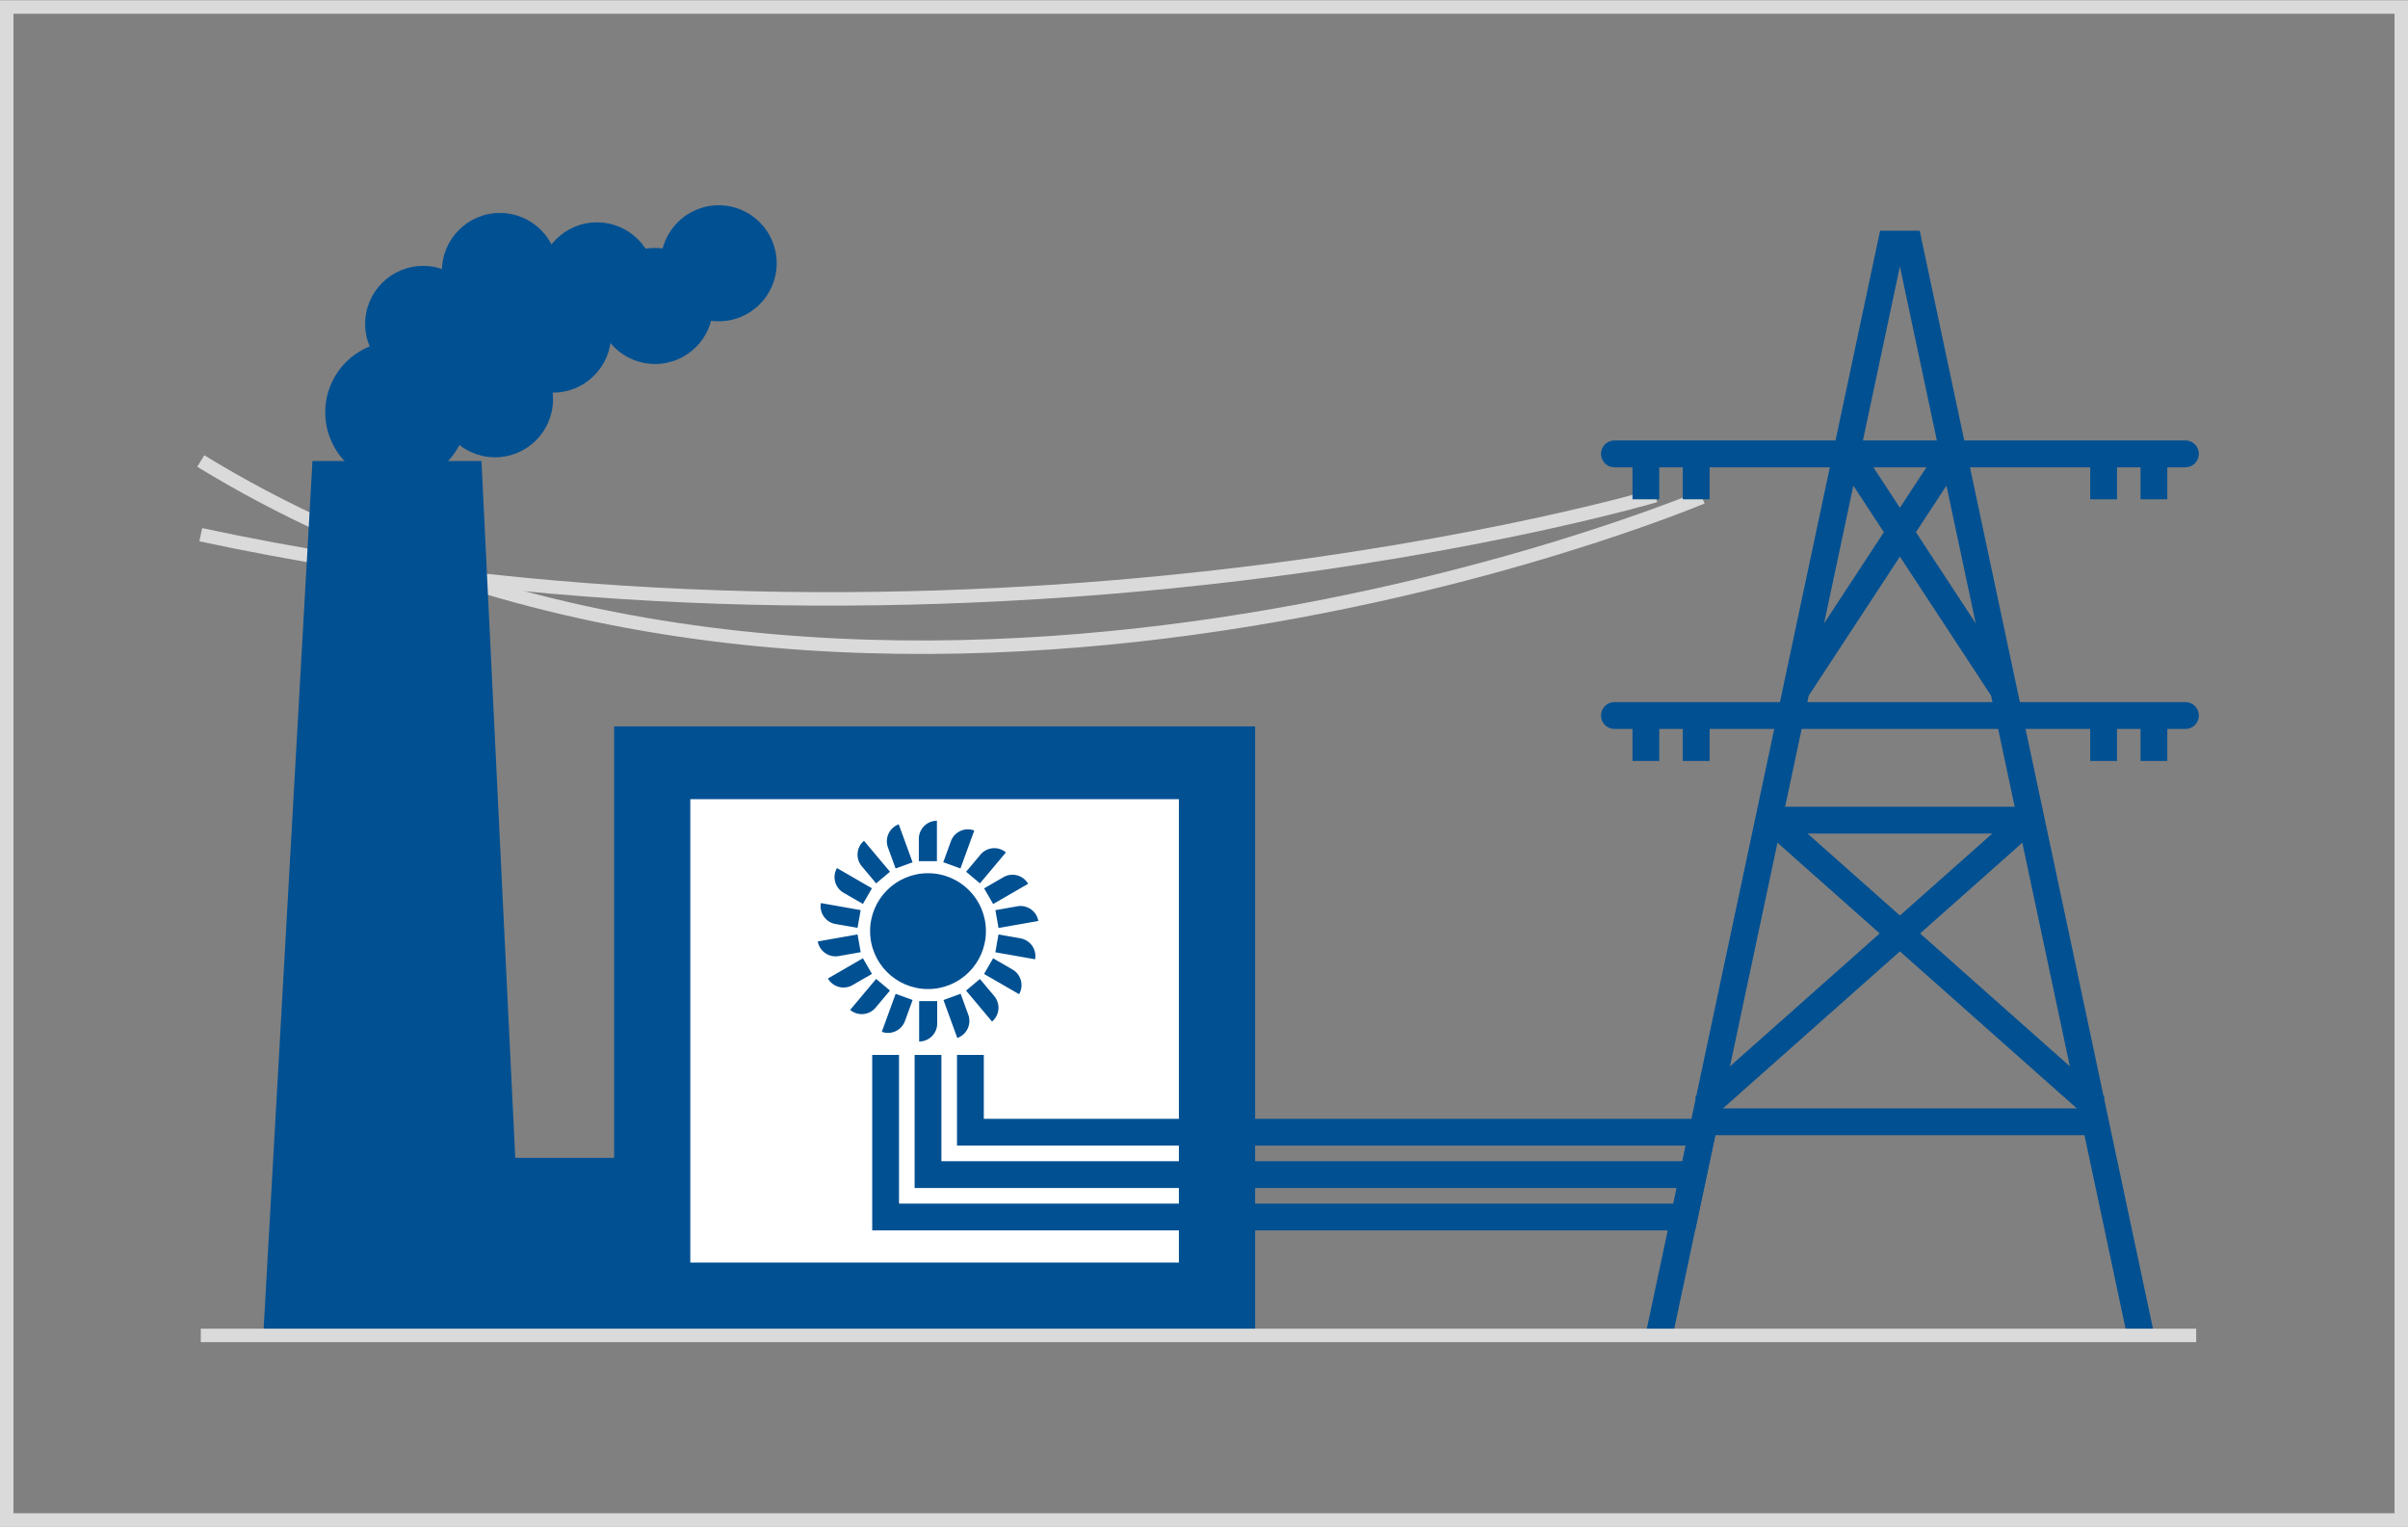
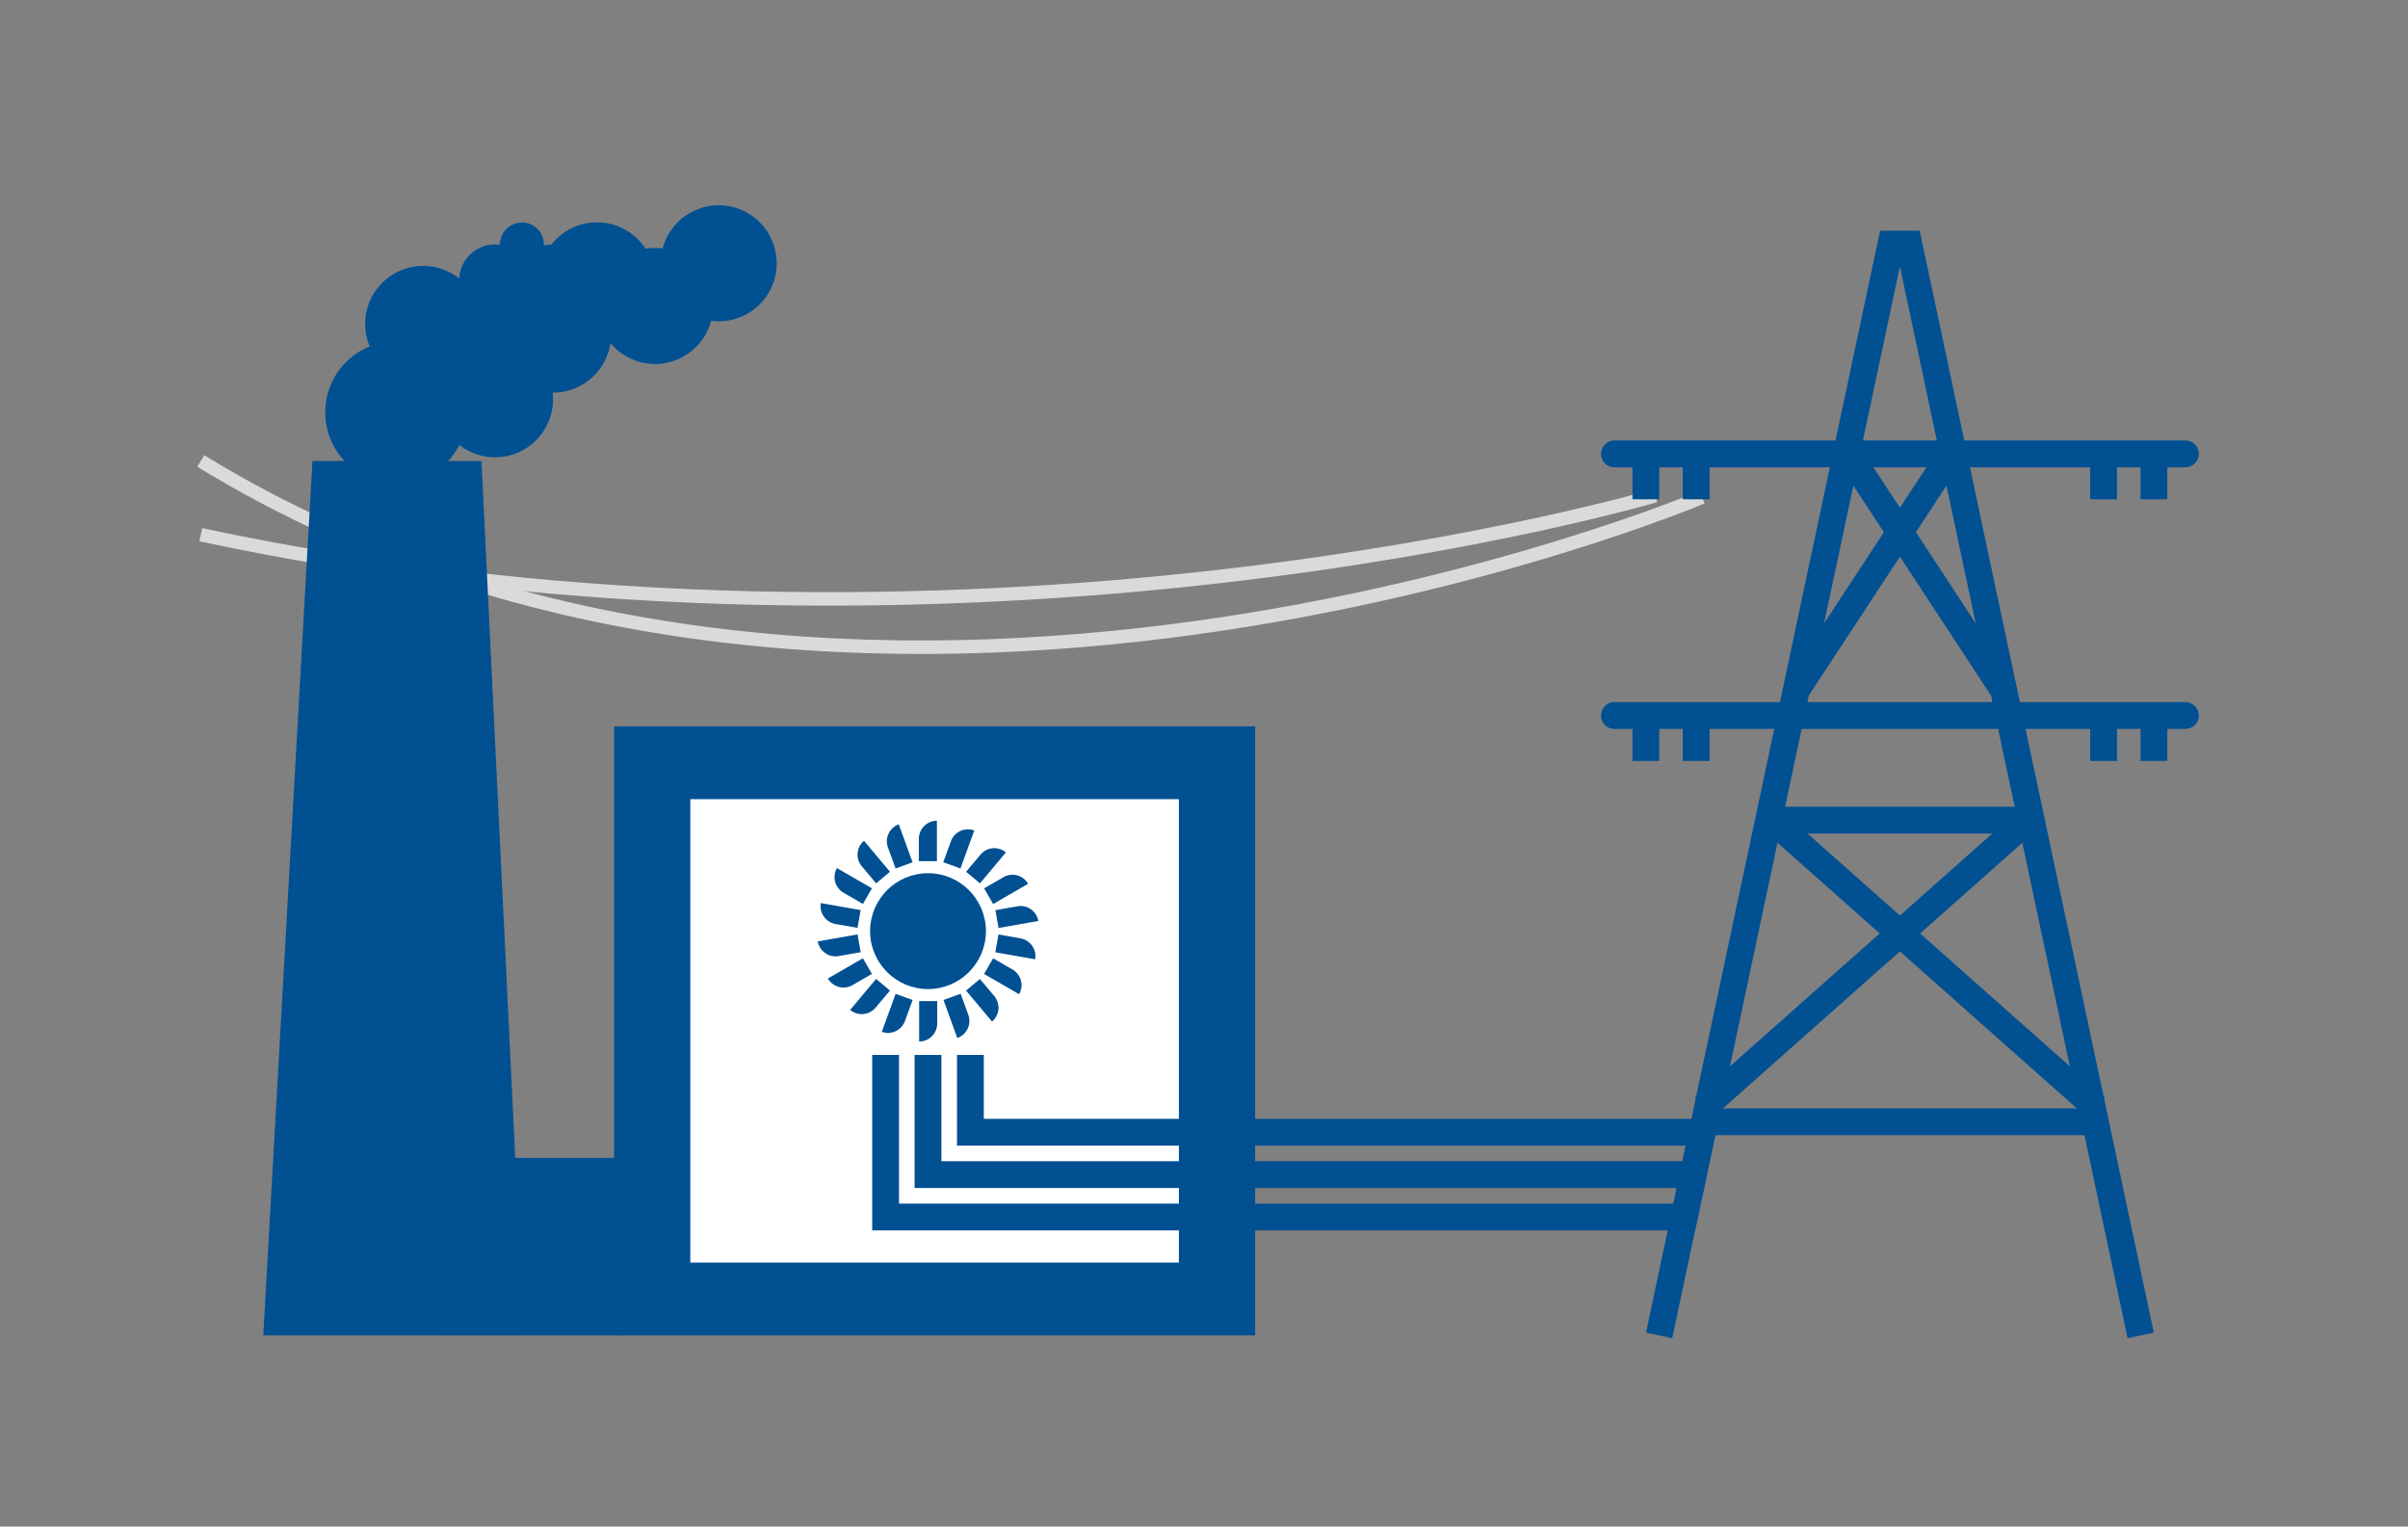
<svg xmlns="http://www.w3.org/2000/svg" id="Layer_1" data-name="Layer 1" viewBox="0 0 568 360">
  <rect x="0" y="0" width="568" height="360" fill="#808080" stroke="none" />
  <title>facilities</title>
  <rect x="144.86" y="171.3" width="151.2" height="143.63" fill="#005092" />
  <rect x="160.83" y="186.47" width="119.25" height="113.28" fill="#fff" stroke="#005092" stroke-miterlimit="10" stroke-width="4" />
  <rect x="103.01" y="273.06" width="44.7" height="41.87" fill="#005092" />
-   <path d="M564.82,3.24V356.87H3.18V3.24H564.82M568,.06H0v360H568V.06Z" fill="#dadada" />
  <polyline points="504.95 314.93 450.26 57.57 446.04 57.57 391.35 314.93" fill="none" stroke="#005092" stroke-miterlimit="10" stroke-width="6.32" />
  <g>
    <line x1="435.01" y1="105.48" x2="472.25" y2="162.24" fill="none" stroke="#005092" stroke-miterlimit="10" stroke-width="6.32" />
    <line x1="461.29" y1="105.48" x2="424.05" y2="162.24" fill="none" stroke="#005092" stroke-miterlimit="10" stroke-width="6.32" />
  </g>
  <g>
    <line x1="418.04" y1="193.42" x2="494.4" y2="261.17" fill="none" stroke="#005092" stroke-miterlimit="10" stroke-width="6.32" />
    <line x1="401.9" y1="261.17" x2="478.26" y2="193.42" fill="none" stroke="#005092" stroke-miterlimit="10" stroke-width="6.32" />
  </g>
  <line x1="401.9" y1="264.55" x2="494.4" y2="264.55" fill="none" stroke="#005092" stroke-miterlimit="10" stroke-width="6.32" />
  <line x1="418.04" y1="193.42" x2="478.26" y2="193.42" fill="none" stroke="#005092" stroke-miterlimit="10" stroke-width="6.32" />
  <line x1="380.81" y1="168.74" x2="515.5" y2="168.74" fill="none" stroke="#005092" stroke-linecap="round" stroke-miterlimit="10" stroke-width="6.32" />
  <line x1="380.81" y1="107.04" x2="515.5" y2="107.04" fill="none" stroke="#005092" stroke-linecap="round" stroke-miterlimit="10" stroke-width="6.32" />
  <path d="M390.45,116.89s-162,48-343.09,9.21" fill="none" stroke="#dadada" stroke-miterlimit="10" stroke-width="3.18" />
  <path d="M401.46,117.27s-201.13,85-354.1-8.55" fill="none" stroke="#dadada" stroke-miterlimit="10" stroke-width="3.18" />
  <line x1="400.1" y1="107.04" x2="400.1" y2="117.75" fill="none" stroke="#005092" stroke-miterlimit="10" stroke-width="6.32" />
  <line x1="388.23" y1="168.74" x2="388.23" y2="179.45" fill="none" stroke="#005092" stroke-miterlimit="10" stroke-width="6.32" />
  <line x1="388.23" y1="107.04" x2="388.23" y2="117.75" fill="none" stroke="#005092" stroke-miterlimit="10" stroke-width="6.32" />
  <line x1="400.1" y1="168.74" x2="400.1" y2="179.45" fill="none" stroke="#005092" stroke-miterlimit="10" stroke-width="6.32" />
  <line x1="508.07" y1="107.04" x2="508.07" y2="117.75" fill="none" stroke="#005092" stroke-miterlimit="10" stroke-width="6.32" />
  <line x1="496.2" y1="107.04" x2="496.2" y2="117.75" fill="none" stroke="#005092" stroke-miterlimit="10" stroke-width="6.32" />
  <line x1="508.07" y1="168.74" x2="508.07" y2="179.45" fill="none" stroke="#005092" stroke-miterlimit="10" stroke-width="6.32" />
  <line x1="496.2" y1="168.74" x2="496.2" y2="179.45" fill="none" stroke="#005092" stroke-miterlimit="10" stroke-width="6.32" />
  <polygon points="113.57 108.72 73.7 108.72 62.1 314.93 123.57 314.93 113.57 108.72" fill="#005092" />
  <circle cx="116.77" cy="66.12" r="8.47" fill="#005092" />
  <circle cx="109.24" cy="80.48" r="13.87" fill="#005092" />
  <circle cx="116.77" cy="94.16" r="13.68" fill="#005092" />
  <circle cx="99.81" cy="76.39" r="13.68" fill="#005092" />
-   <circle cx="117.92" cy="63.9" r="13.68" fill="#005092" />
  <circle cx="140.82" cy="66.12" r="13.68" fill="#005092" />
  <circle cx="130.46" cy="78.91" r="13.68" fill="#005092" />
  <circle cx="154.51" cy="72.16" r="13.68" fill="#005092" />
  <circle cx="169.53" cy="62.09" r="13.68" fill="#005092" />
  <circle cx="130.46" cy="71.34" r="13.68" fill="#005092" />
  <circle cx="93.48" cy="97.24" r="16.76" fill="#005092" />
  <circle cx="123.11" cy="57.66" r="5.19" fill="#005092" />
-   <line x1="518.04" y1="314.93" x2="47.36" y2="314.93" fill="none" stroke="#dadada" stroke-miterlimit="10" stroke-width="3.18" />
  <polyline points="218.9 248.79 218.9 277.01 397.92 277.01" fill="none" stroke="#005092" stroke-miterlimit="10" stroke-width="6.32" />
  <polyline points="228.9 248.79 228.9 267.01 401.53 267.01 397.28 287.01 218.9 287.01 208.9 287.01 208.9 277.01 208.9 248.79" fill="none" stroke="#005092" stroke-miterlimit="10" stroke-width="6.32" />
  <g>
    <circle cx="218.9" cy="219.59" r="13.66" fill="#005092" />
    <path d="M221,193.56h0a0,0,0,0,1,0,0v9.53a0,0,0,0,1,0,0h-4.26a0,0,0,0,1,0,0v-5.27A4.26,4.26,0,0,1,221,193.56Z" fill="#005092" />
    <path d="M228.31,194.84h0a0,0,0,0,1,0,0v9.53a0,0,0,0,1,0,0H224a0,0,0,0,1,0,0V199.1A4.26,4.26,0,0,1,228.31,194.84Z" transform="translate(81.91 -65.32) rotate(20)" fill="#005092" />
    <path d="M234.71,198.53h0a0,0,0,0,1,0,0v9.53a0,0,0,0,1,0,0h-4.26a0,0,0,0,1,0,0V202.8A4.26,4.26,0,0,1,234.71,198.53Z" transform="translate(185.09 -101.93) rotate(40)" fill="#005092" />
    <path d="M239.46,204.19h0a0,0,0,0,1,0,0v9.53a0,0,0,0,1,0,0h-4.26a0,0,0,0,1,0,0v-5.27A4.26,4.26,0,0,1,239.46,204.19Z" transform="translate(299.62 -101.05) rotate(60)" fill="#005092" />
    <path d="M242,211.13h0a0,0,0,0,1,0,0v9.53a0,0,0,0,1,0,0h-4.26a0,0,0,0,1,0,0V215.4A4.26,4.26,0,0,1,242,211.13Z" transform="translate(410.82 -57.8) rotate(80)" fill="#005092" />
    <path d="M242,218.52h0a0,0,0,0,1,0,0v9.53a0,0,0,0,1,0,0h-4.26a0,0,0,0,1,0,0v-5.27A4.26,4.26,0,0,1,242,218.52Z" transform="translate(501.39 25.85) rotate(100)" fill="#005092" />
-     <path d="M239.46,225.46h0a0,0,0,0,1,0,0V235a0,0,0,0,1,0,0h-4.26a0,0,0,0,1,0,0v-5.27A4.26,4.26,0,0,1,239.46,225.46Z" transform="translate(555.37 139.81) rotate(120)" fill="#005092" />
+     <path d="M239.46,225.46h0a0,0,0,0,1,0,0V235a0,0,0,0,1,0,0h-4.26v-5.27A4.26,4.26,0,0,1,239.46,225.46Z" transform="translate(555.37 139.81) rotate(120)" fill="#005092" />
    <path d="M234.71,231.12h0a0,0,0,0,1,0,0v9.53a0,0,0,0,1,0,0h-4.26a0,0,0,0,1,0,0v-5.27A4.26,4.26,0,0,1,234.71,231.12Z" transform="translate(562.36 267.09) rotate(140)" fill="#005092" />
    <path d="M228.31,234.81h0a0,0,0,0,1,0,0v9.53a0,0,0,0,1,0,0H224a0,0,0,0,1,0,0v-5.27A4.26,4.26,0,0,1,228.31,234.81Z" transform="translate(520.66 387.35) rotate(160)" fill="#005092" />
    <path d="M221,236.1h0a0,0,0,0,1,0,0v9.53a0,0,0,0,1,0,0h-4.26a0,0,0,0,1,0,0v-5.27A4.26,4.26,0,0,1,221,236.1Z" transform="translate(437.81 481.72) rotate(180)" fill="#005092" />
    <path d="M213.76,234.81h0a0,0,0,0,1,0,0v9.53a0,0,0,0,1,0,0H209.5a0,0,0,0,1,0,0v-5.27A4.26,4.26,0,0,1,213.76,234.81Z" transform="translate(328.56 537.09) rotate(-160)" fill="#005092" />
    <path d="M207.36,231.12h0a0,0,0,0,1,0,0v9.53a0,0,0,0,1,0,0H203.1a0,0,0,0,1,0,0v-5.27A4.26,4.26,0,0,1,207.36,231.12Z" transform="translate(210.82 548.5) rotate(-140)" fill="#005092" />
    <path d="M202.62,225.46h0a0,0,0,0,1,0,0V235a0,0,0,0,1,0,0h-4.26a0,0,0,0,1,0,0v-5.27A4.26,4.26,0,0,1,202.62,225.46Z" transform="translate(101.34 518.96) rotate(-120)" fill="#005092" />
    <path d="M200.09,218.52h0a0,0,0,0,1,0,0v9.53a0,0,0,0,1,0,0h-4.26a0,0,0,0,1,0,0v-5.27A4.26,4.26,0,0,1,200.09,218.52Z" transform="translate(12.44 457.01) rotate(-100)" fill="#005092" />
    <path d="M200.09,211.13h0a0,0,0,0,1,0,0v9.53a0,0,0,0,1,0,0h-4.26a0,0,0,0,1,0,0V215.4A4.26,4.26,0,0,1,200.09,211.13Z" transform="translate(-49.04 373.36) rotate(-80)" fill="#005092" />
    <path d="M202.62,204.19h0a0,0,0,0,1,0,0v9.53a0,0,0,0,1,0,0h-4.26a0,0,0,0,1,0,0v-5.27A4.26,4.26,0,0,1,202.62,204.19Z" transform="translate(-80.72 278.1) rotate(-60)" fill="#005092" />
    <path d="M207.36,198.53h0a0,0,0,0,1,0,0v9.53a0,0,0,0,1,0,0H203.1a0,0,0,0,1,0,0V202.8A4.26,4.26,0,0,1,207.36,198.53Z" transform="translate(-82.66 179.49) rotate(-40)" fill="#005092" />
    <path d="M213.76,194.84h0a0,0,0,0,1,0,0v9.53a0,0,0,0,1,0,0H209.5a0,0,0,0,1,0,0V199.1A4.26,4.26,0,0,1,213.76,194.84Z" transform="translate(-55.51 84.42) rotate(-20)" fill="#005092" />
  </g>
</svg>